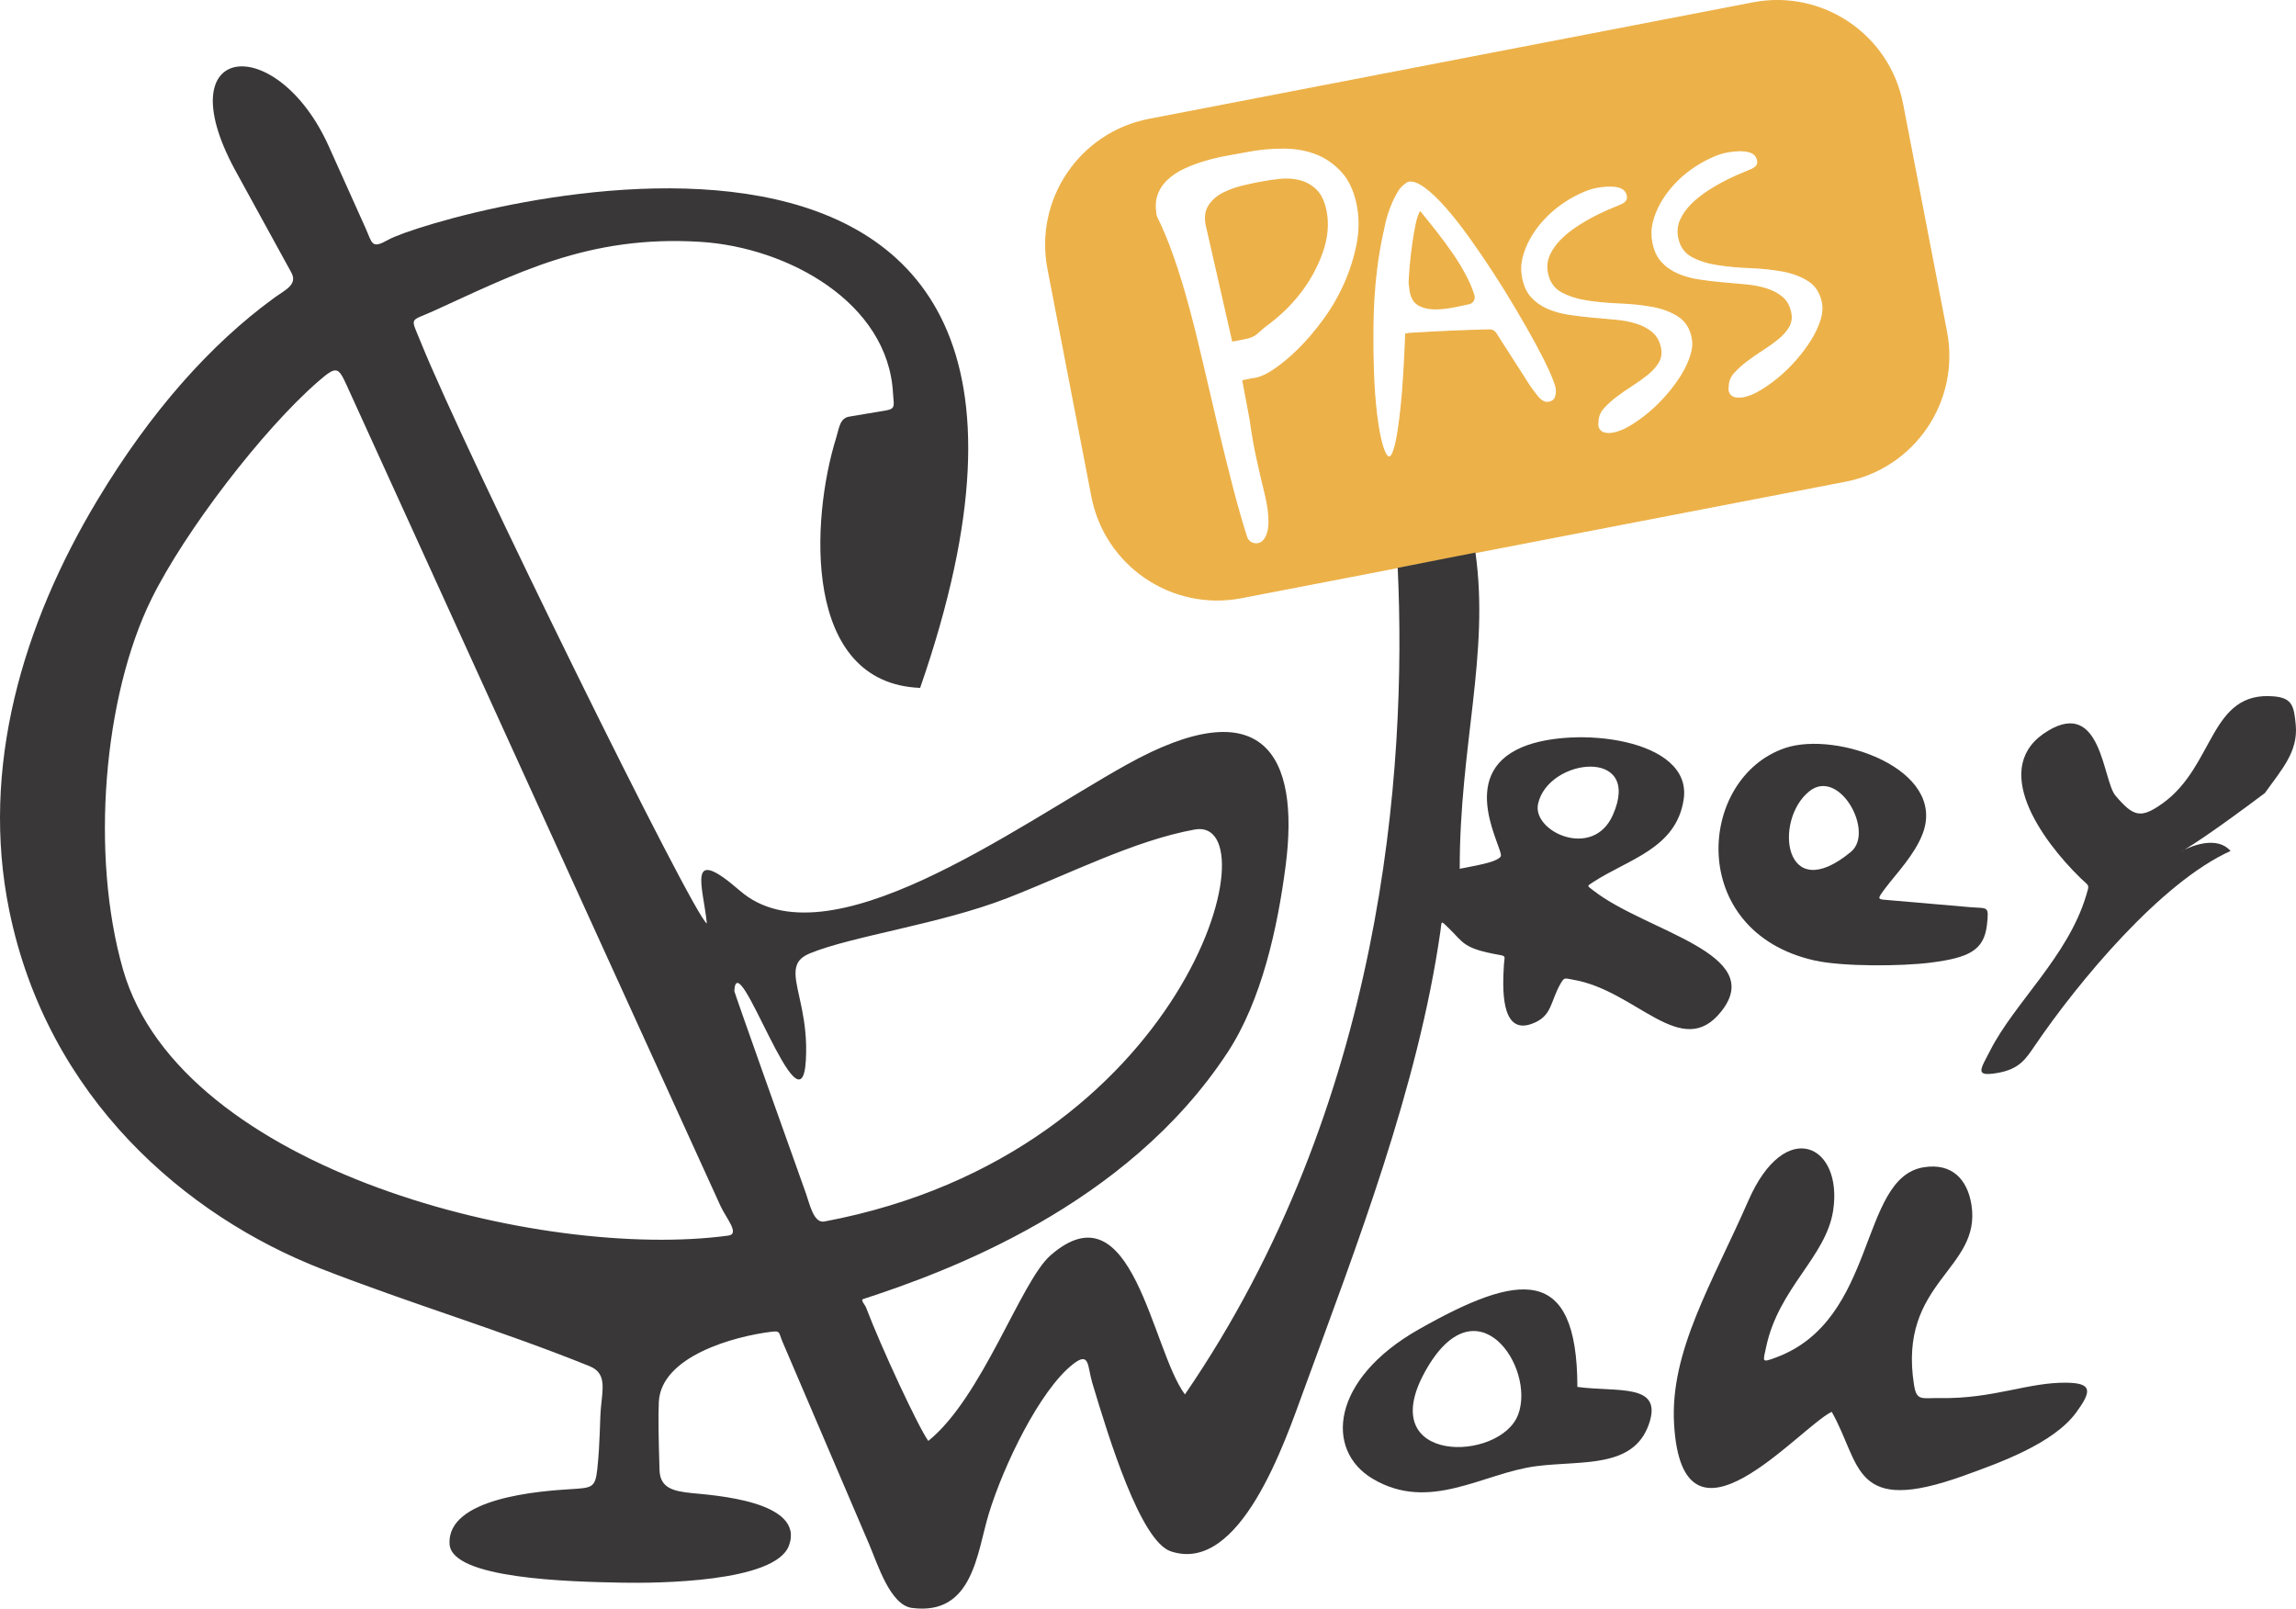
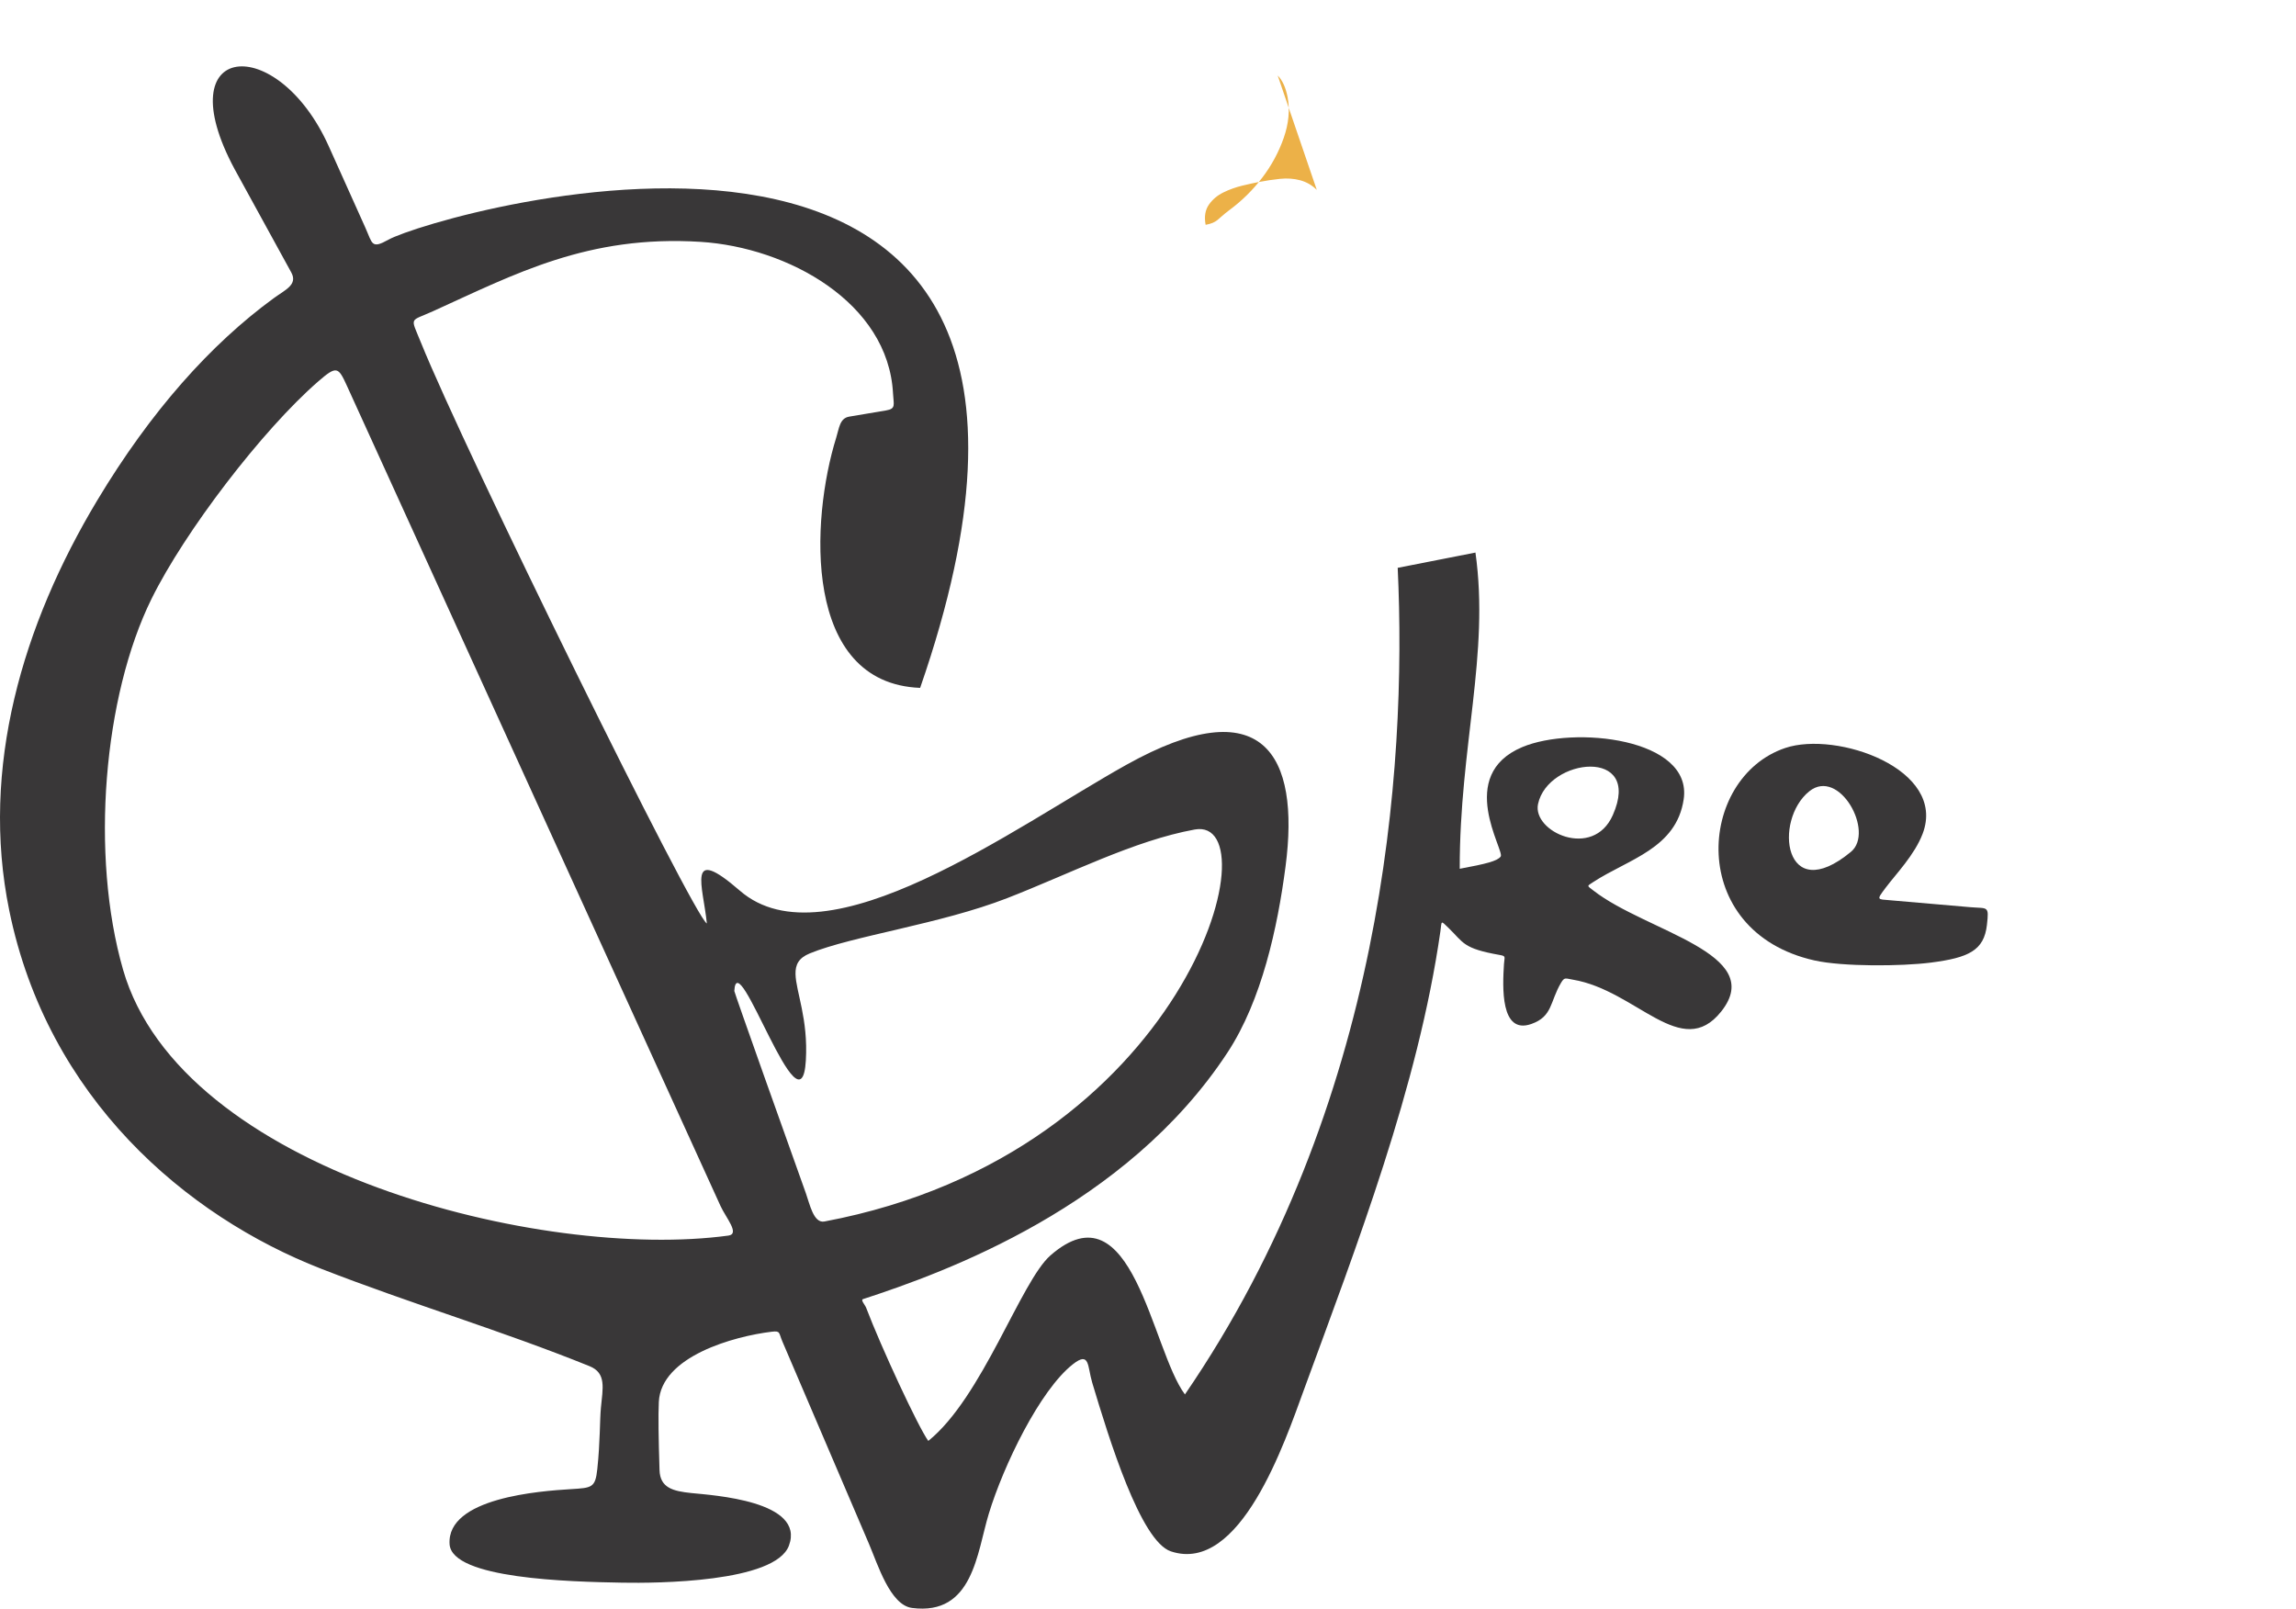
<svg xmlns="http://www.w3.org/2000/svg" xml:space="preserve" version="1.1" style="shape-rendering:geometricPrecision; text-rendering:geometricPrecision; image-rendering:optimizeQuality; fill-rule:evenodd; clip-rule:evenodd" viewBox="2880.04 5009.55 14239.93 9977.09">
  <defs>
    <style type="text/css">
   
    .str0 {stroke:#ECB148;stroke-width:7.62;stroke-miterlimit:10}
    .fil1 {fill:#393738;fill-rule:nonzero}
    .fil0 {fill:#ECB148;fill-rule:nonzero}
   
  </style>
  </defs>
  <g id="Layer_x0020_1">
-     <path class="fil0" d="M11983.61 6739.1c-25.78,-51.93 -55.76,-102.56 -89.83,-152.32 -34.06,-49.61 -69.25,-97.45 -105.63,-143.63 -36.34,-46.18 -69.79,-87.66 -100.13,-124.65 -10.45,15.55 -19.64,42.09 -27.7,79.59 -8.03,37.64 -15.3,79.34 -21.66,125.12 -6.51,45.96 -11.61,90.62 -15.44,134.13 -3.84,43.5 -6.15,78.83 -7.02,105.88 0.62,3.44 1.77,12.77 3.44,27.66 1.66,14.94 3.07,24.92 3.94,29.51 8.42,43.61 28.71,73.09 61,88.13 32.26,15.19 68.89,21.95 110.08,20.07 41.23,-1.81 83.83,-7.56 127.83,-17.43 24.99,-5.46 48.1,-10.45 69.15,-14.79 25.24,-5.21 40.32,-30.85 32.9,-55.62 -9.83,-32.8 -23.46,-66.72 -40.93,-101.65z" />
-     <path class="fil0 str0" d="M14174.03 6997.84c-12.91,40.39 -32.29,81.51 -58.19,123.1 -26.03,41.69 -56.37,82.52 -91.34,122.59 -34.97,40.06 -71.71,76.19 -110.08,108.19 -38.55,32.12 -76.81,59.42 -115.07,82.16 -38.29,22.82 -73.48,37.22 -105.63,43.36 -10.34,2.03 -21.44,2.79 -33.56,2.43 -12,-0.26 -22.85,-2.54 -32.29,-6.77 -9.44,-4.08 -17.61,-11.46 -24.23,-22.2 -6.76,-10.7 -8.68,-25.64 -5.75,-44.88 0.51,-32.18 12.01,-60.6 34.57,-85.59 22.46,-25.03 49.11,-49.15 79.99,-72.47 30.74,-23.22 63.4,-45.96 97.86,-67.88 34.32,-21.99 65.71,-44.3 94.02,-67.12 28.21,-22.67 50.38,-47.33 66.72,-73.88 16.2,-26.39 21.19,-55.76 15.04,-87.91 -7.92,-41.04 -25.13,-73.08 -51.53,-95.9 -26.4,-22.96 -59.19,-40.57 -98.21,-53.08 -39.06,-12.52 -82.31,-20.76 -129.75,-24.99 -47.45,-4.12 -95.94,-8.43 -145.45,-12.88 -49.5,-4.48 -98.36,-10.37 -146.31,-17.75 -48.1,-7.42 -92.25,-19.85 -132.17,-37.5 -40.18,-17.61 -74.14,-41.73 -101.95,-72.33 -27.91,-30.63 -46.79,-71.56 -56.77,-122.98 -8.14,-42.5 -7.27,-84.23 2.82,-125.52 10.09,-41.23 26.29,-81.69 48.6,-121.36 22.35,-39.49 49.62,-77.17 82.16,-112.76 32.4,-35.58 67.73,-67.08 105.78,-94.38 38,-27.3 77.28,-50.52 117.49,-69.65 40.28,-19.02 78.18,-33.31 114.42,-39.06 139.29,-22.05 180.37,10.24 186.77,58.8 4.6,33.82 -28.2,48.28 -65.3,62.75 -37.29,14.46 -75.91,31.67 -116.12,51.35 -40.18,19.74 -80.5,42.45 -120.82,68.2 -40.28,25.78 -75.65,53.59 -105.88,83.42 -30.23,29.84 -53.31,62.06 -69.25,96.34 -16.1,34.43 -20.44,70.95 -12.88,109.46 10.56,55.22 38.26,94.89 82.78,119.01 44.77,23.98 97.85,40.83 159.73,50.13 61.73,9.47 128.59,15.62 200.41,18.4 71.82,2.79 138.93,9.8 201.06,21.19 62.13,11.36 116.08,31.64 161.61,60.83 45.67,29.11 74.38,74.67 86.39,136.26 6.37,33.41 3.18,70.4 -9.69,110.87zm-807.68 219.18c-12.88,40.39 -32.26,81.51 -58.15,123.2 -26.04,41.59 -56.42,82.56 -91.35,122.45 -34.97,40.21 -71.71,76.19 -110.11,108.34 -38.52,32.01 -76.78,59.45 -115.07,82.13 -38.26,22.74 -73.48,37.14 -105.63,43.25 -10.34,2.06 -21.41,2.85 -33.56,2.53 -11.97,-0.33 -22.82,-2.64 -32.26,-6.69 -9.44,-4.27 -17.61,-11.61 -24.23,-22.35 -6.76,-10.7 -8.67,-25.68 -5.75,-44.91 0.51,-32.01 11.97,-60.58 34.58,-85.6 22.45,-25.02 49.1,-49.14 79.99,-72.47 30.73,-23.22 63.39,-45.78 97.85,-67.77 34.43,-21.91 65.67,-44.33 94.02,-67.22 28.17,-22.68 50.52,-47.27 66.72,-73.7 16.2,-26.54 21.16,-55.76 15.05,-87.91 -7.92,-41.19 -25.14,-73.23 -51.54,-96.05 -26.43,-22.85 -59.19,-40.57 -98.25,-53.08 -39.02,-12.37 -82.27,-20.69 -129.75,-24.88 -47.44,-4.24 -95.9,-8.57 -145.41,-12.99 -49.5,-4.48 -98.36,-10.38 -146.35,-17.75 -48.09,-7.38 -92.21,-19.89 -132.13,-37.54 -40.21,-17.43 -74.13,-41.69 -101.94,-72.29 -27.96,-30.52 -46.83,-71.56 -56.78,-122.99 -8.17,-42.34 -7.27,-84.22 2.82,-125.37 10.06,-41.37 26.26,-81.8 48.6,-121.5 22.32,-39.53 49.76,-77.14 82.17,-112.76 32.4,-35.58 67.73,-66.97 105.73,-94.42 38.05,-27.3 77.32,-50.52 117.49,-69.5 40.33,-19.13 78.22,-33.45 114.46,-39.17 139.44,-21.98 180.38,10.31 186.74,58.8 4.59,33.92 -28.06,48.24 -65.31,62.75 -37.25,14.57 -75.9,31.64 -116.08,51.42 -40.18,19.63 -80.5,42.52 -120.67,68.27 -40.47,25.75 -75.65,53.56 -105.89,83.28 -30.26,29.84 -53.48,62.02 -69.43,96.49 -16.05,34.42 -20.39,70.8 -12.87,109.42 10.59,55.26 38.26,94.93 82.92,118.9 44.66,24.12 97.71,40.79 159.58,50.27 61.77,9.33 128.6,15.44 200.45,18.26 71.82,2.93 138.9,9.95 201.03,21.16 62.12,11.35 116.11,31.64 161.64,60.86 45.67,29.18 74.39,74.64 86.36,136.26 6.4,33.41 3.22,70.4 -9.69,110.87zm-837.63 252.85c-5.5,18.73 -19.38,30.34 -41.84,34.68 -14.18,2.67 -27.05,0.65 -38.8,-6.4 -11.72,-6.88 -22.32,-16.1 -31.9,-27.71 -9.54,-11.6 -18.62,-23.32 -27.05,-35.07 -8.28,-11.86 -15.8,-22.03 -22.31,-30.6 -7.12,-12 -21.7,-34.82 -43.5,-68.52 -21.7,-33.63 -44.41,-69.04 -68.13,-106.14 -23.58,-36.81 -45.93,-71.67 -66.83,-104.33 -12.77,-19.74 -23.22,-36.23 -31.53,-49.25 -8.14,-13.02 -22.71,-20.79 -38.12,-20.4 -76.95,1.74 -153.87,4.34 -231.04,7.53 -85.49,3.68 -175.28,8.53 -269.44,14.39l-19.39 3.69c-7.27,190.86 -16.85,342.42 -28.82,454.85 -11.86,112.21 -24.52,192.85 -37.64,241.85 -13.13,48.96 -26.66,70.8 -40.43,65.56 -13.93,-5.35 -27.45,-30.85 -40.47,-76.55 -13.13,-45.79 -24.48,-108.02 -34.17,-186.85 -9.69,-78.77 -16.35,-166.35 -19.53,-262.94 -3.43,-96.48 -4.34,-198.03 -2.93,-304.67 1.41,-106.64 8.03,-210.5 19.64,-311.75 11.61,-101.15 28.2,-196.33 49.4,-285.39 0,0 20.25,-124.4 91.45,-233.97 7.77,-12.01 42.49,-45.82 60.21,-49.15 27.05,-5.21 60.86,6.8 101.43,36.24 40.54,29.61 84.19,70.8 131.13,124.14 46.94,53.3 95.94,115.29 146.85,186.27 50.88,70.81 101.15,144.4 150.76,221.06 49.66,76.56 97.1,153.33 142.52,230.17 45.27,76.78 85.6,147.44 120.67,212.13 35.08,64.81 63.43,121.29 84.98,169.78 21.56,48.35 34.07,82.06 37.76,100.82 3.58,18.85 2.67,37.72 -2.93,56.53zm-1231.22 -946.33c-16.2,82.99 -42.2,165.44 -77.42,244.67 -35.33,79.59 -78.98,155.14 -129.75,224.5 -51.28,69.82 -104.22,131.92 -157.56,184.64 -53.19,52.4 -106.14,96.16 -157.27,129.71 -49.4,32.51 -92.36,49.76 -127.72,51.68l-58.95 12.33 45.57 242.9c10.95,81.77 24.98,161.9 41.69,238.2 16.24,75.26 33.31,148.85 50.66,218.68 16.46,67.08 24.74,126.28 24.38,176.14 -0.26,47.34 -10.6,84.59 -30.38,110.73l-0.51 0.65c-30.99,40.58 -94.52,28.97 -109.82,-19.63 -31.9,-101.8 -61.62,-206.06 -88.67,-310.75 -32.91,-127.83 -65.31,-258.74 -96.08,-388.99 -30.49,-128.96 -60.07,-255.02 -88.38,-378.01 -28.46,-123.06 -57.79,-241.05 -87.41,-350.95 -29.72,-110.48 -61.73,-214.59 -95.03,-309.48 -32.01,-90.95 -65.56,-171.95 -99.88,-241.24 -2.93,-5.71 -4.99,-12 -6.01,-18.37 -7.66,-47.19 -5.6,-88.27 6.01,-122.19 12.76,-37.03 34.06,-69.68 63.53,-97.09 30.09,-27.96 65.68,-51.57 106,-70.05 41.08,-18.88 85.23,-35.33 131.27,-48.75 46.43,-13.63 92.35,-24.23 136.51,-31.89 45.53,-7.78 87.37,-15.44 125.41,-22.82 72.72,-14.07 147.72,-20.94 222.97,-20.79 74.39,0.1 143.13,12.51 204.39,36.74 60.97,23.97 114.93,61.98 160.6,113.15 45.31,50.88 76.81,120.56 93.52,207.06 14.79,76.63 14.17,157.2 -1.67,239.22zm3654.31 543.01l-272.23 -1411.41c-82.78,-429.32 -497.78,-710.09 -927.06,-627.31l-3745.03 722.34c-429.29,82.67 -710.05,497.77 -627.27,926.95l272.26 1411.55c82.78,429.18 497.77,710.09 927.06,627.31l3745 -722.34c429.28,-82.74 710.08,-497.77 627.27,-927.09z" />
-     <path class="fil0" d="M11046.83 6187.19c-28.97,-28.93 -63.79,-49.07 -103.46,-59.67 -38.52,-10.34 -80.61,-13.27 -125.16,-8.68 -43.11,4.49 -87.77,11.25 -132.79,19.93 -27.3,5.24 -60.86,12.62 -100.64,22.17 -40.57,9.83 -79.48,23.72 -115.72,41.37 -37.9,18.33 -68.53,43.83 -90.69,75.5 -23.62,33.42 -30.63,75.87 -20.94,126.17l164.97 724.37 77.53 -14.93c76.56,-14.83 71.21,-35.26 148.52,-92.36 76.66,-56.81 144.79,-123.9 202.33,-199.69 57.79,-75.73 102.55,-158.83 133.44,-246.95 31.13,-89.14 39.16,-174.38 23.97,-253.36 -11.46,-59.34 -32.15,-104.51 -61.36,-133.87z" />
-     <path class="fil1" d="M15700.94 13585.41c-240.22,-4.74 -456.73,101.33 -789.92,95.29 -111.64,-1.92 -143.93,21.33 -160.13,-81.66 -101.65,-642.42 419.99,-713.37 356.2,-1117.37 -24.52,-153.98 -118.14,-261.28 -296.24,-232.49 -403.25,65.34 -284.35,946.22 -916.1,1179.72 -91.71,33.92 -80.86,28.53 -60.32,-68.02 78.69,-365.89 371.49,-556.1 415,-844.03 61.73,-407.84 -297.65,-583.11 -525.73,-61.11 -223.92,511.84 -487.61,933.74 -460.92,1386.6 51.53,883.95 769.38,27.16 977.57,-76.55 185.37,326.58 123.6,646.8 820.31,395.83 224.27,-80.86 555.81,-199.22 697.02,-392.87 94.42,-129.53 99.77,-180.41 -56.74,-183.34z" />
+     <path class="fil0" d="M11046.83 6187.19c-28.97,-28.93 -63.79,-49.07 -103.46,-59.67 -38.52,-10.34 -80.61,-13.27 -125.16,-8.68 -43.11,4.49 -87.77,11.25 -132.79,19.93 -27.3,5.24 -60.86,12.62 -100.64,22.17 -40.57,9.83 -79.48,23.72 -115.72,41.37 -37.9,18.33 -68.53,43.83 -90.69,75.5 -23.62,33.42 -30.63,75.87 -20.94,126.17c76.56,-14.83 71.21,-35.26 148.52,-92.36 76.66,-56.81 144.79,-123.9 202.33,-199.69 57.79,-75.73 102.55,-158.83 133.44,-246.95 31.13,-89.14 39.16,-174.38 23.97,-253.36 -11.46,-59.34 -32.15,-104.51 -61.36,-133.87z" />
    <path class="fil1" d="M7878.07 12410.21c-89.93,-250.03 -444.22,-1245.9 -443.82,-1254.4 17.22,-306.69 414.46,922.94 443.68,431.31 15.33,-258.34 -61.62,-427.22 -64.05,-535.92 -1.26,-58.84 19.28,-100.07 88.42,-128.49 263.95,-108.31 809.46,-181.53 1223.41,-342.38 388.2,-150.94 788.15,-357.61 1163.99,-425.96 494.08,-89.97 -44.16,2007.33 -2296.7,2431.15 -67.09,12.59 -90.95,-108.34 -114.93,-175.31zm-480.56 262.65c-1152.13,156.69 -3395.09,-399.31 -3754.33,-1649.51 -204.5,-711.46 -121.21,-1696.08 176.55,-2299.49 205.65,-417.16 687.37,-1047.25 1033.48,-1348.2 115.93,-100.74 124.76,-90.8 179.22,28.46l2316.19 5084.92c33.7,73.99 122.12,173.91 48.89,183.82zm5021.49 -2676.7c60.97,-287.05 651,-354.03 463.86,68.64 -122.74,277.58 -500.45,103.57 -463.86,-68.64zm-553.93 769.75c93.77,90.84 86.75,126.17 316.89,166.64 40.21,7.12 28.71,11.06 25.78,56.59 -8.68,139.59 -23.61,439.16 169.53,371.42 132.68,-46.61 114.82,-137.27 183.85,-254.54 22.31,-37.86 27.16,-28.14 73.88,-20.4 395.58,66.18 673.45,507.47 920.04,197.59 287.16,-361.11 -464.76,-494.99 -791.74,-749.71 -41.33,-32.3 -43.61,-26 -1.52,-53.49 217.01,-141.97 515.14,-207.13 560.56,-512.92 56.52,-380.07 -682.39,-457.64 -1000.79,-324.05 -416.02,174.62 -107.95,643.07 -134.09,678.8 -20.65,28.31 -90.45,45.67 -254.12,76.05 -0.76,-760.1 185.99,-1331.1 97.57,-1961.19l-482.22 94.64c58.94,1254.72 -90.81,3333.65 -1319.6,5126.76 -207.17,-276.72 -323.91,-1307.59 -833.94,-862.33 -183.45,160.06 -422.63,881.38 -757.78,1150.68 -62.63,-86.89 -292.15,-580.73 -385.02,-824.89 -7.52,-20.04 -36.23,-49.22 -19.89,-54.61 509.28,-165.95 1633.31,-572.52 2261.34,-1530.46 211.76,-323.18 309.51,-772.71 359.27,-1152.74 90.8,-693.52 -138.43,-1104.4 -987.95,-630.24 -689.65,385.13 -1857.19,1248.4 -2396.55,780.13 -335.01,-290.89 -227.46,-27.45 -204.5,203.49 -79.48,-38.44 -1499.61,-2924.77 -1774.55,-3605.89 -64.66,-160.05 -70.81,-125.12 75,-190.97 508.01,-230.03 960.9,-474.56 1660.24,-430.66 541.28,33.96 1164.36,376.6 1193.83,939.97 3.69,71.31 19.78,95.11 -43.76,105.74l-227.71 38.26c-59.45,10.09 -62.27,71.16 -80.75,130.25 -158.72,508.26 -211.15,1523.23 520.37,1552.16 1479.69,-4263.2 -3011.23,-2939.63 -3297.13,-2780.01 -107.65,60.03 -98.72,25.6 -144.14,-75.4l-226.59 -504.06c-319.17,-709.58 -1009.72,-651.76 -584.28,141.21l351.86 641.45c41.84,76.41 -37.24,107.65 -110.11,160.85 -389.61,284.88 -760.57,698.87 -1093.55,1253.42 -462.04,769.78 -726.24,1658.29 -545.36,2543.03 238.06,1164.5 1096.22,1895.45 1935.66,2222.68 562.21,219.18 1115.1,382.09 1662.92,603.55 106.13,42.85 82.67,134.74 70.77,260.26 -7.13,76.16 -4.34,208.55 -22.17,377.75 -12.51,117.35 -33.81,116.7 -164.57,124.87 -188.45,11.61 -770.95,52.94 -751.67,341.77 14.43,214.58 742.34,232.45 1071.85,238.31 211.65,3.83 947.99,-1.02 1032.83,-229.89 102.95,-277.32 -472.25,-312.4 -604.67,-325.96 -114.56,-11.72 -194.7,-32.26 -197.99,-142.88 -6.26,-204.21 -8.32,-336.67 -4.34,-421.87 13.52,-283.98 467.79,-407.98 700.35,-435.9 54.75,-6.54 42.49,5.57 66.11,60.86l536.54 1254.04c54.86,128.05 131.67,381 267.53,398.36 379.01,49.04 401.98,-342.09 476.22,-585.03 90.84,-297.76 315.87,-765.2 521.38,-926.55 105.78,-83.18 89.33,12.26 119.81,114.31 104.22,347.62 299.42,983.54 487.97,1046.35 430.95,143.49 707.52,-680.97 824.76,-1001.37 327.08,-893.35 708.41,-1879.31 846.7,-2844.19 9.44,-65.82 -0.9,-70.77 51.64,-20.04z" />
    <path class="fil1" d="M14101.42 9917.29c185.76,-148.73 406.71,252.45 258.34,375.37 -415.76,344.44 -482.33,-195.86 -258.34,-375.37zm31.78 1049.03c175.39,39.35 540.37,36.63 721.29,13.53 235.49,-30.09 330.67,-75.26 348.64,-234.08 13.78,-121.69 5.61,-100.24 -103.31,-109.72l-497.41 -42.96c-80.25,-7.01 -85.85,0.36 -27.45,-77.6 63.93,-85.06 180.02,-204.36 229.52,-335.12 151.81,-400.71 -533.14,-639.42 -852.81,-531.47 -545.65,184.35 -614.65,1138.6 181.53,1317.42z" />
-     <path class="fil1" d="M12295.91 13782.64c-110.73,296.2 -896.21,312.3 -578.67,-264.2 318.15,-577.66 687.98,-27.96 578.67,264.2zm367.15 -171.23c-1.41,-762.99 -361.8,-709.58 -984.48,-356.38 -542.58,307.81 -583.91,748.56 -285.25,926.04 354.39,210.47 682.75,-34.86 1013.16,-77.85 280.4,-36.63 601.38,16.34 698.98,-257.44 93.62,-262.68 -195.31,-199.69 -442.41,-234.37z" />
-     <path class="fil1" d="M17118.4 9505.62c-10.74,-116.44 -21.45,-166.96 -134.6,-176.94 -400.46,-35.69 -365.89,430.94 -691.57,663.68 -134.7,96.16 -180.37,83.5 -292.26,-48.63 -78.58,-92.62 -85.34,-599.47 -416.16,-402.85 -372.1,221.06 -43.25,678 200.56,915.66 54.97,53.34 56.12,33.96 33.31,110.01 -114.31,376.7 -442.2,660.43 -594.11,957.9 -60.5,118.65 -100.53,164.72 45.13,139.7 136,-23.33 175.06,-86.22 232.85,-171.09 268.64,-394.82 780.99,-1011.6 1212.44,-1205.54 -80.75,-93.08 -231.04,-34.79 -285.39,-8.28 -29.22,17.25 -24.23,11.86 0,0 48.75,-28.86 191.73,-120.46 498.03,-350.81 108.59,-150.58 207.06,-258.85 191.77,-422.81z" />
  </g>
</svg>